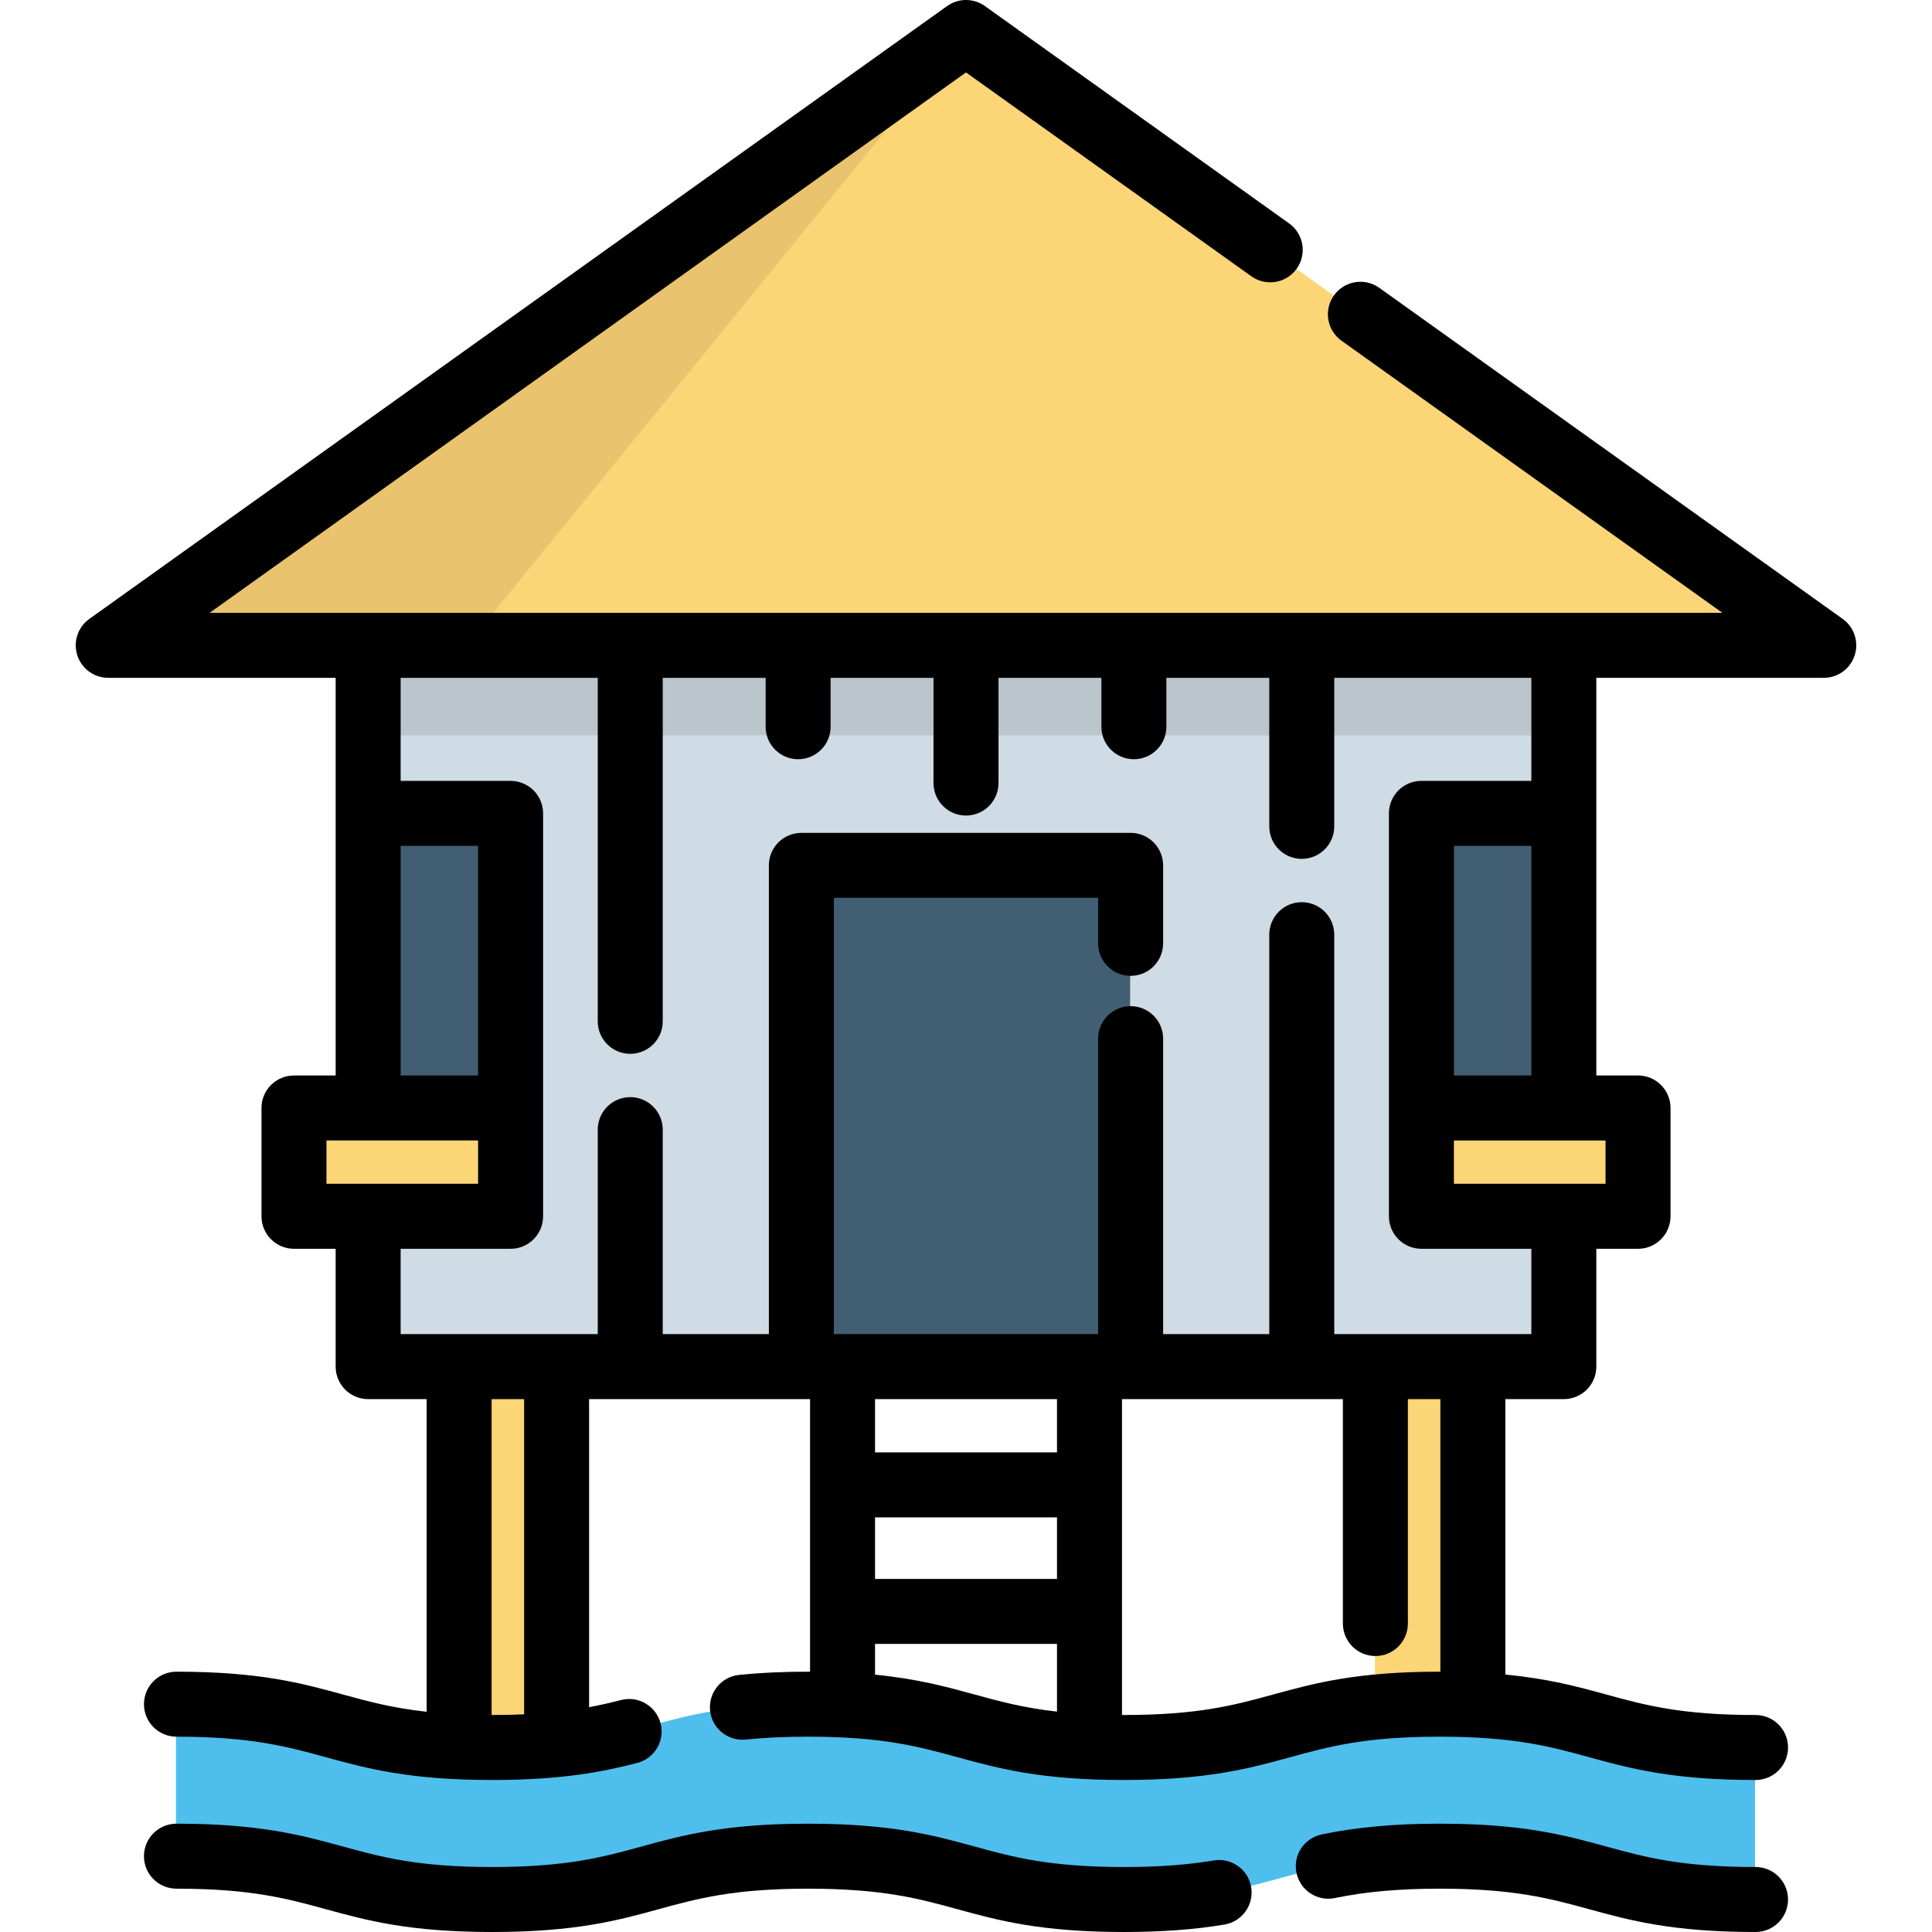
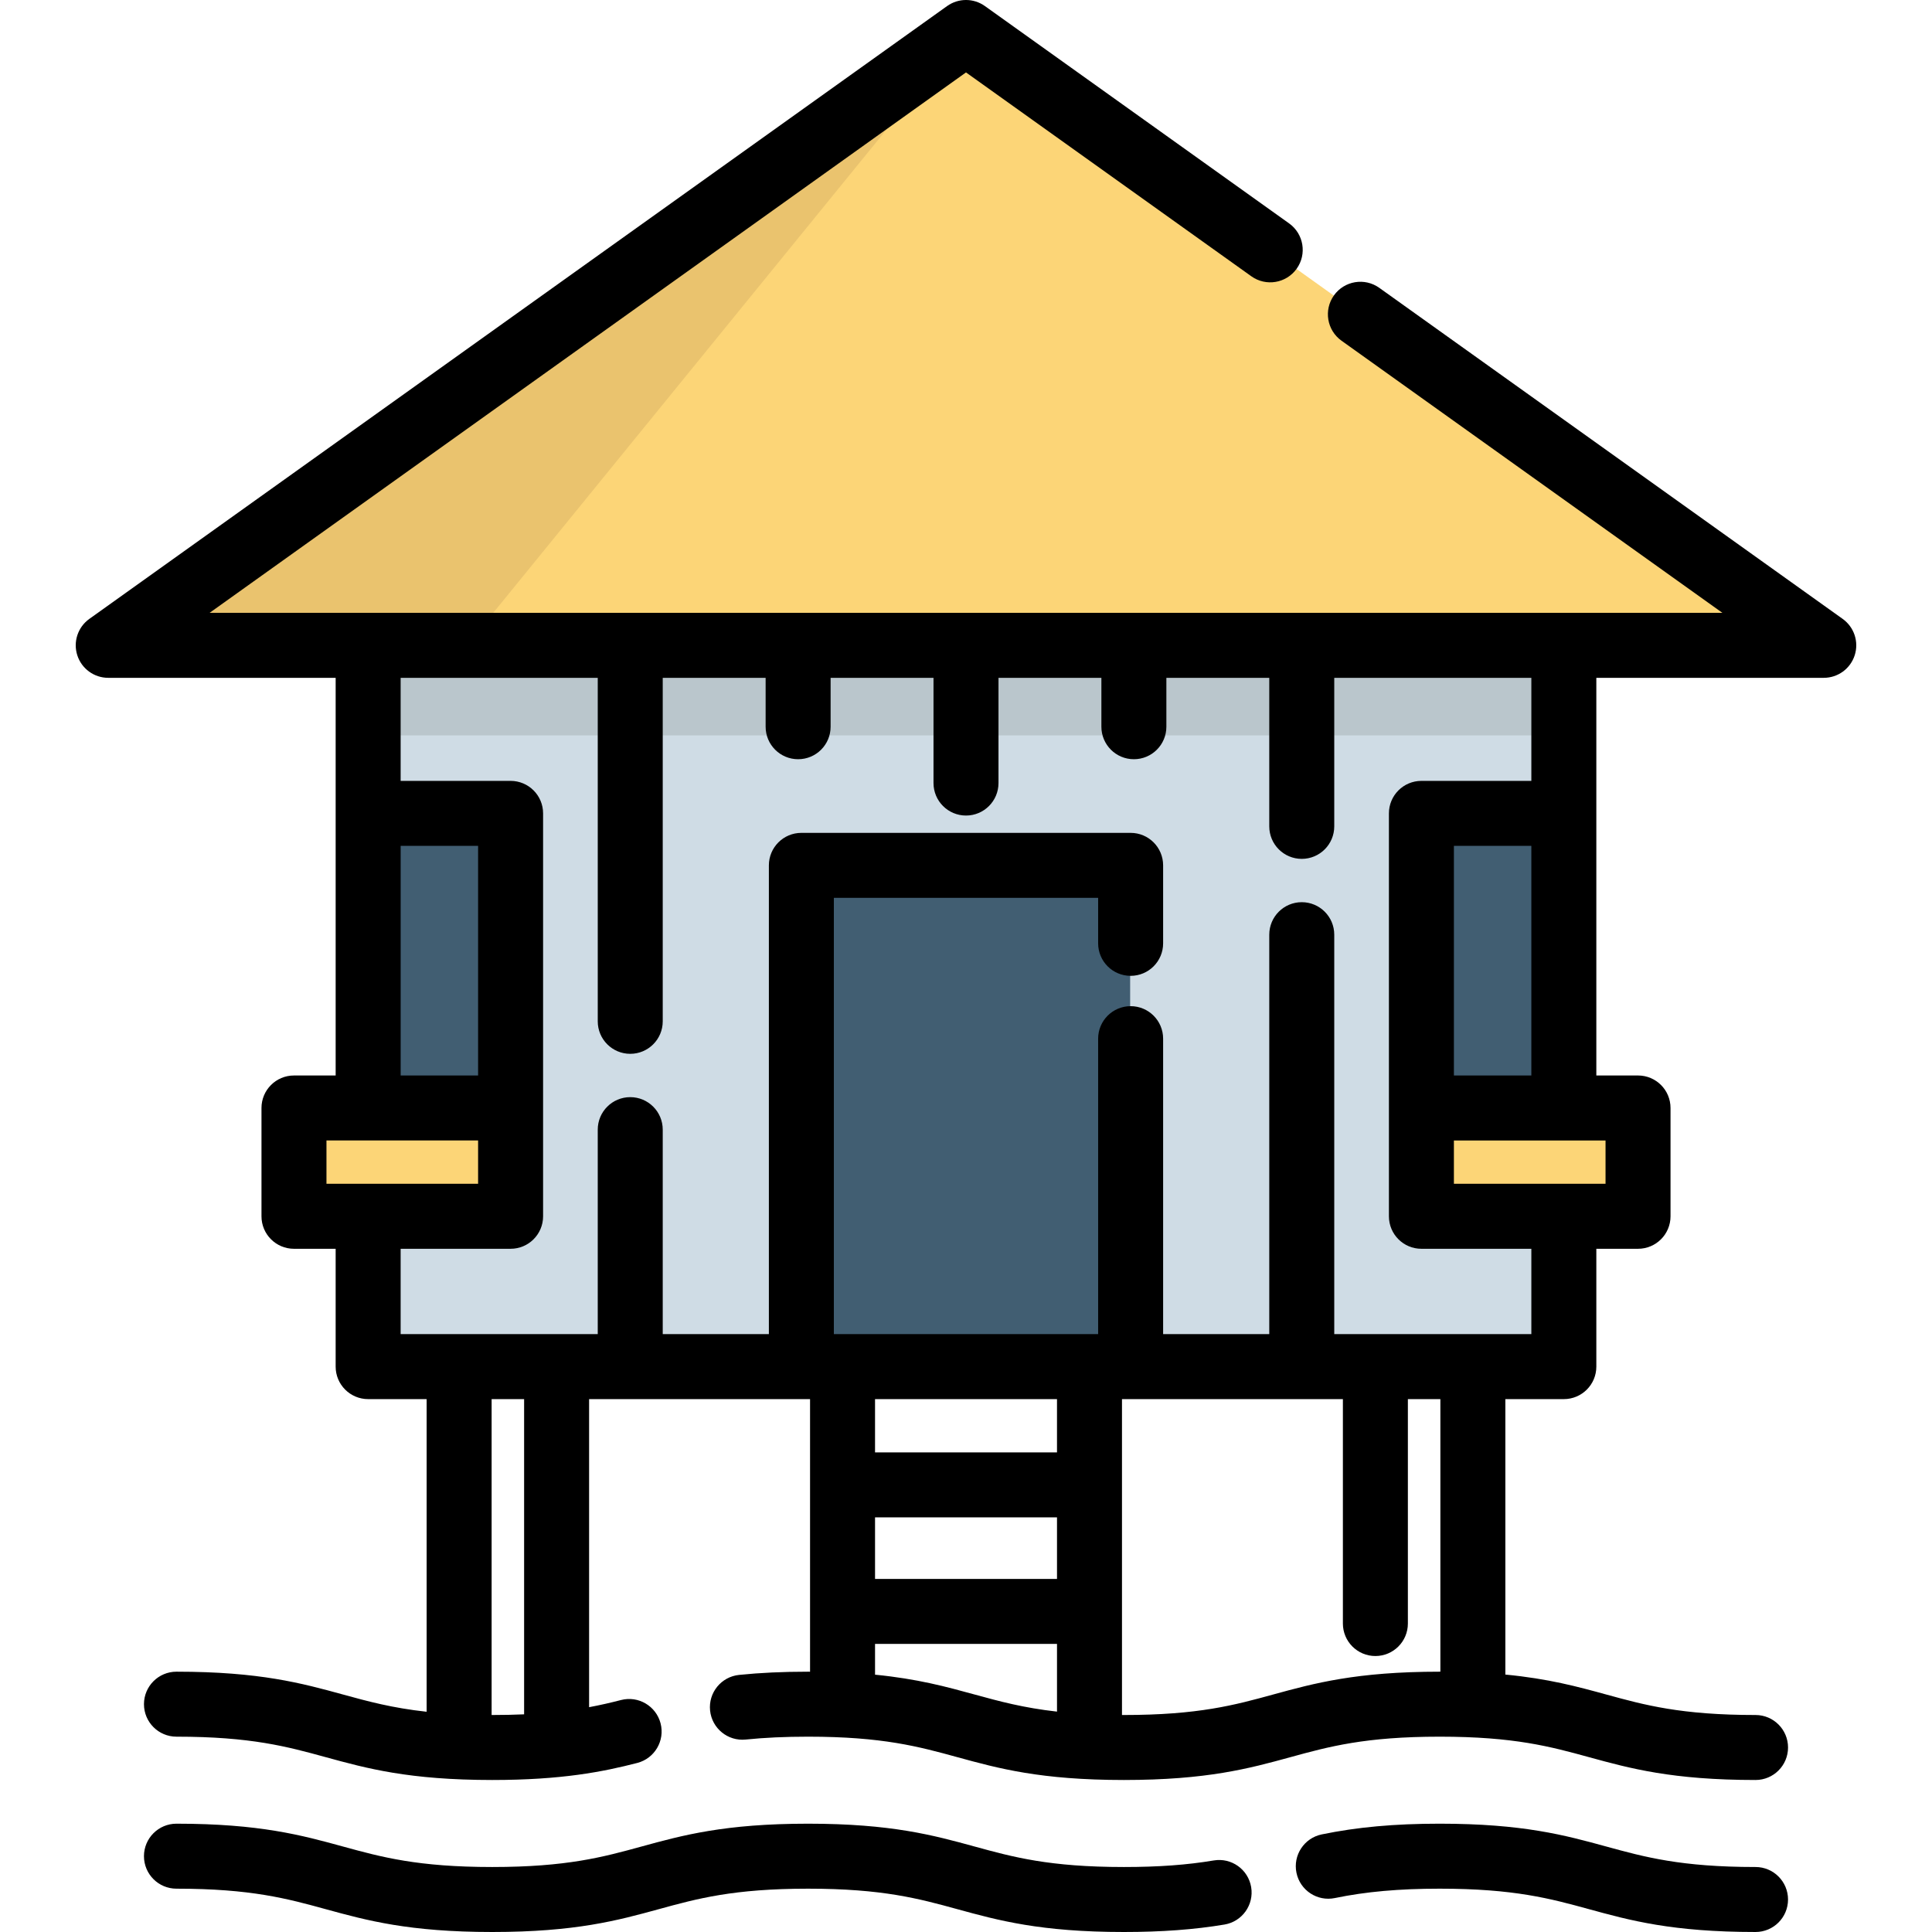
<svg xmlns="http://www.w3.org/2000/svg" version="1.1" id="Layer_1" viewBox="0 0 512 512" xml:space="preserve">
-   <path style="fill:#4EBFED;" d="M465.11,503.388c-41.849,0-41.849-11.481-83.699-11.481s-41.849,11.481-83.699,11.481  c-41.847,0-41.847-11.481-83.695-11.481c-41.846,0-41.846,11.481-83.692,11.481c-41.845,0-41.845-11.481-83.688-11.481v-40.285  c41.845,0,41.845,11.481,83.688,11.481c41.846,0,41.846-11.481,83.692-11.481c41.847,0,41.847,11.481,83.695,11.481  c41.849,0,41.849-11.481,83.699-11.481s41.849,11.481,83.699,11.481" />
  <polyline style="fill:#CFDCE5;" points="97.436,322.329 97.436,362.169 414.309,362.169 414.309,322.329 414.309,293.626   414.309,215.553 414.309,171.017 97.436,171.017 97.436,293.626 " />
  <polyline style="fill:#BAC6CC;" points="97.436,189.912 97.436,194.886 414.309,194.886 414.309,189.912 414.309,186.327   414.309,176.578 414.309,171.017 97.436,171.017 97.436,186.327 " />
  <g>
-     <polyline style="fill:#FCD577;" points="121.547,462.918 121.547,362.169 147.38,362.169 147.38,462.321  " />
-     <polyline style="fill:#FCD577;" points="364.365,452.401 364.365,362.169 390.198,362.169 390.198,451.804  " />
    <polygon style="fill:#FCD577;" points="483.192,171.019 28.555,171.019 255.874,8.61  " />
  </g>
  <polygon style="fill:#EAC36E;" points="123.705,171.019 255.874,8.61 28.555,171.019 " />
  <g>
    <rect x="212.243" y="229.327" style="fill:#415E72;" width="87.258" height="132.839" />
    <rect x="97.442" y="215.549" style="fill:#415E72;" width="37.747" height="78.073" />
    <rect x="376.564" y="215.549" style="fill:#415E72;" width="37.747" height="78.073" />
  </g>
  <g>
    <rect x="77.78" y="293.622" style="fill:#FCD577;" width="57.407" height="28.703" />
    <rect x="376.564" y="293.622" style="fill:#FCD577;" width="57.407" height="28.703" />
  </g>
  <path d="M488.324,164.013l-122.8-87.734c-3.87-2.764-9.248-1.869-12.012,2.001c-2.765,3.869-1.869,9.247,2.001,12.012l100.94,72.118  H55.547L256,19.192l75.618,54.026c3.868,2.765,9.247,1.868,12.012-2.001c2.765-3.869,1.869-9.248-2.001-12.012L261.005,1.604  c-2.993-2.139-7.017-2.139-10.012,0L23.676,164.013c-3.046,2.177-4.336,6.07-3.194,9.635c1.142,3.565,4.457,5.983,8.2,5.983h60.27  v105.385H77.906c-4.756,0-8.611,3.855-8.611,8.611v28.703c0,4.756,3.855,8.611,8.611,8.611h11.045v31.229  c0,4.756,3.855,8.611,8.611,8.611h15.5v82.853c-9.122-1.002-15.538-2.752-22.175-4.573c-10.836-2.974-22.041-6.048-44.123-6.048  c-4.756,0-8.611,3.855-8.611,8.611s3.855,8.611,8.611,8.611c19.763,0,29.382,2.64,39.566,5.434  c10.836,2.973,22.041,6.047,44.123,6.047c18.383,0,29.33-2.17,38.422-4.516c4.605-1.188,7.376-5.884,6.187-10.488  c-1.188-4.605-5.884-7.377-10.489-6.187c-2.754,0.711-5.521,1.348-8.456,1.896v-81.639l58.555,0.005v72.232  c-0.179,0-0.346-0.005-0.527-0.005c-6.697,0-12.677,0.279-18.278,0.852c-4.731,0.483-8.174,4.712-7.69,9.442  c0.483,4.731,4.72,8.177,9.442,7.69c5.014-0.512,10.419-0.762,16.526-0.762c19.764,0,29.384,2.64,39.569,5.434  c10.836,2.973,22.042,6.047,44.126,6.047s33.29-3.075,44.127-6.047c10.186-2.795,19.806-5.434,39.572-5.434s29.385,2.64,39.57,5.434  c10.837,2.973,22.043,6.047,44.128,6.047c4.756,0,8.611-3.855,8.611-8.611s-3.855-8.611-8.611-8.611  c-19.765,0-29.385-2.64-39.572-5.434c-7.546-2.07-15.28-4.186-26.731-5.283v-72.997h15.5c4.756,0,8.611-3.855,8.611-8.611v-31.229  h11.05c4.756,0,8.611-3.855,8.611-8.611v-28.703c0-4.756-3.855-8.611-8.611-8.611h-11.05V179.631h60.273  c3.743,0,7.058-2.418,8.2-5.983C492.661,170.083,491.37,166.19,488.324,164.013z M126.702,285.015h-20.525v-60.851h20.524v60.851  H126.702z M86.517,302.237h11.05h29.135v11.481H86.517V302.237z M138.895,454.316c-2.61,0.115-5.404,0.178-8.443,0.178  c-0.057,0-0.11-0.001-0.168-0.001v-83.711h8.611V454.316z M231.894,402.124h48.222v16.306h-48.222V402.124z M280.115,370.785v14.117  h-48.222v-14.117H280.115z M231.894,443.808v-8.156h48.222v17.945c-8.947-1.008-15.287-2.738-21.844-4.537  C250.801,447.01,243.155,444.914,231.894,443.808z M381.713,443.014c-0.06,0-0.115-0.001-0.175-0.001  c-22.084,0-33.291,3.075-44.128,6.047c-10.185,2.795-19.805,5.434-39.57,5.434c-0.173,0-0.331-0.003-0.503-0.005v-83.705  l58.543-0.005v59.473c0,4.756,3.855,8.611,8.611,8.611s8.611-3.855,8.611-8.611V370.78h8.611V443.014z M425.484,313.718h-40.185  v-11.481h29.135h11.05V313.718z M385.299,285.015v-60.851h20.524v60.851H385.299z M405.824,206.942h-29.135  c-4.756,0-8.611,3.855-8.611,8.611v106.776c0,4.756,3.855,8.611,8.611,8.611h29.135v22.618h-52.233V247.7  c0-4.756-3.855-8.611-8.611-8.611s-8.611,3.855-8.611,8.611v105.858H308.24v-78.303c0-4.756-3.855-8.611-8.611-8.611  s-8.611,3.855-8.611,8.611v78.303h-70.036V237.941h70.036v12.055c0,4.756,3.855,8.611,8.611,8.611s8.611-3.855,8.611-8.611V229.33  c0-4.756-3.855-8.611-8.611-8.611h-87.258c-4.756,0-8.611,3.855-8.611,8.611v124.228h-28.129v-54.192  c0-4.756-3.855-8.611-8.611-8.611s-8.611,3.855-8.611,8.611v54.192h-52.235V330.94h29.14c4.756,0,8.611-3.855,8.611-8.611V215.553  c0-4.756-3.855-8.611-8.611-8.611h-29.14V179.63h52.235v91.033c0,4.756,3.855,8.611,8.611,8.611s8.611-3.855,8.611-8.611V179.63  h27.268v12.961c0,4.756,3.855,8.611,8.611,8.611c4.756,0,8.611-3.855,8.611-8.611V179.63h27.268v27.886  c0,4.756,3.855,8.611,8.611,8.611c4.756,0,8.611-3.855,8.611-8.611V179.63h27.268v12.961c0,4.756,3.855,8.611,8.611,8.611  c4.756,0,8.611-3.855,8.611-8.611V179.63h27.268v39.367c0,4.756,3.855,8.611,8.611,8.611s8.611-3.855,8.611-8.611V179.63h52.233  V206.942z" />
  <path d="M465.237,494.777c-19.765,0-29.386-2.64-39.572-5.434c-10.837-2.973-22.043-6.047-44.127-6.047  c-11.957,0-21.893,0.902-31.271,2.842c-4.658,0.962-7.652,5.519-6.69,10.176c0.962,4.657,5.518,7.655,10.176,6.69  c8.201-1.696,17.03-2.485,27.785-2.485c19.765,0,29.385,2.64,39.57,5.434c10.837,2.973,22.043,6.047,44.128,6.047  c4.756,0,8.611-3.855,8.611-8.611S469.992,494.777,465.237,494.777z" />
  <path d="M321.651,493.038c-7.058,1.187-14.625,1.739-23.812,1.739c-19.764,0-29.384-2.64-39.569-5.434  c-10.836-2.973-22.042-6.047-44.126-6.047c-22.083,0-33.289,3.075-44.125,6.047c-10.185,2.795-19.805,5.434-39.568,5.434  c-19.762,0-29.382-2.64-39.566-5.433c-10.836-2.974-22.041-6.048-44.123-6.048c-4.756,0-8.611,3.855-8.611,8.611  s3.855,8.611,8.611,8.611c19.763,0,29.382,2.64,39.566,5.434c10.836,2.973,22.041,6.047,44.123,6.047  c22.083,0,33.289-3.075,44.125-6.047c10.185-2.795,19.805-5.434,39.568-5.434c19.764,0,29.384,2.64,39.569,5.434  c10.836,2.973,22.042,6.047,44.126,6.047c10.029,0,18.752-0.646,26.668-1.978c4.69-0.789,7.852-5.23,7.063-9.92  C330.781,495.411,326.347,492.247,321.651,493.038z" />
</svg>